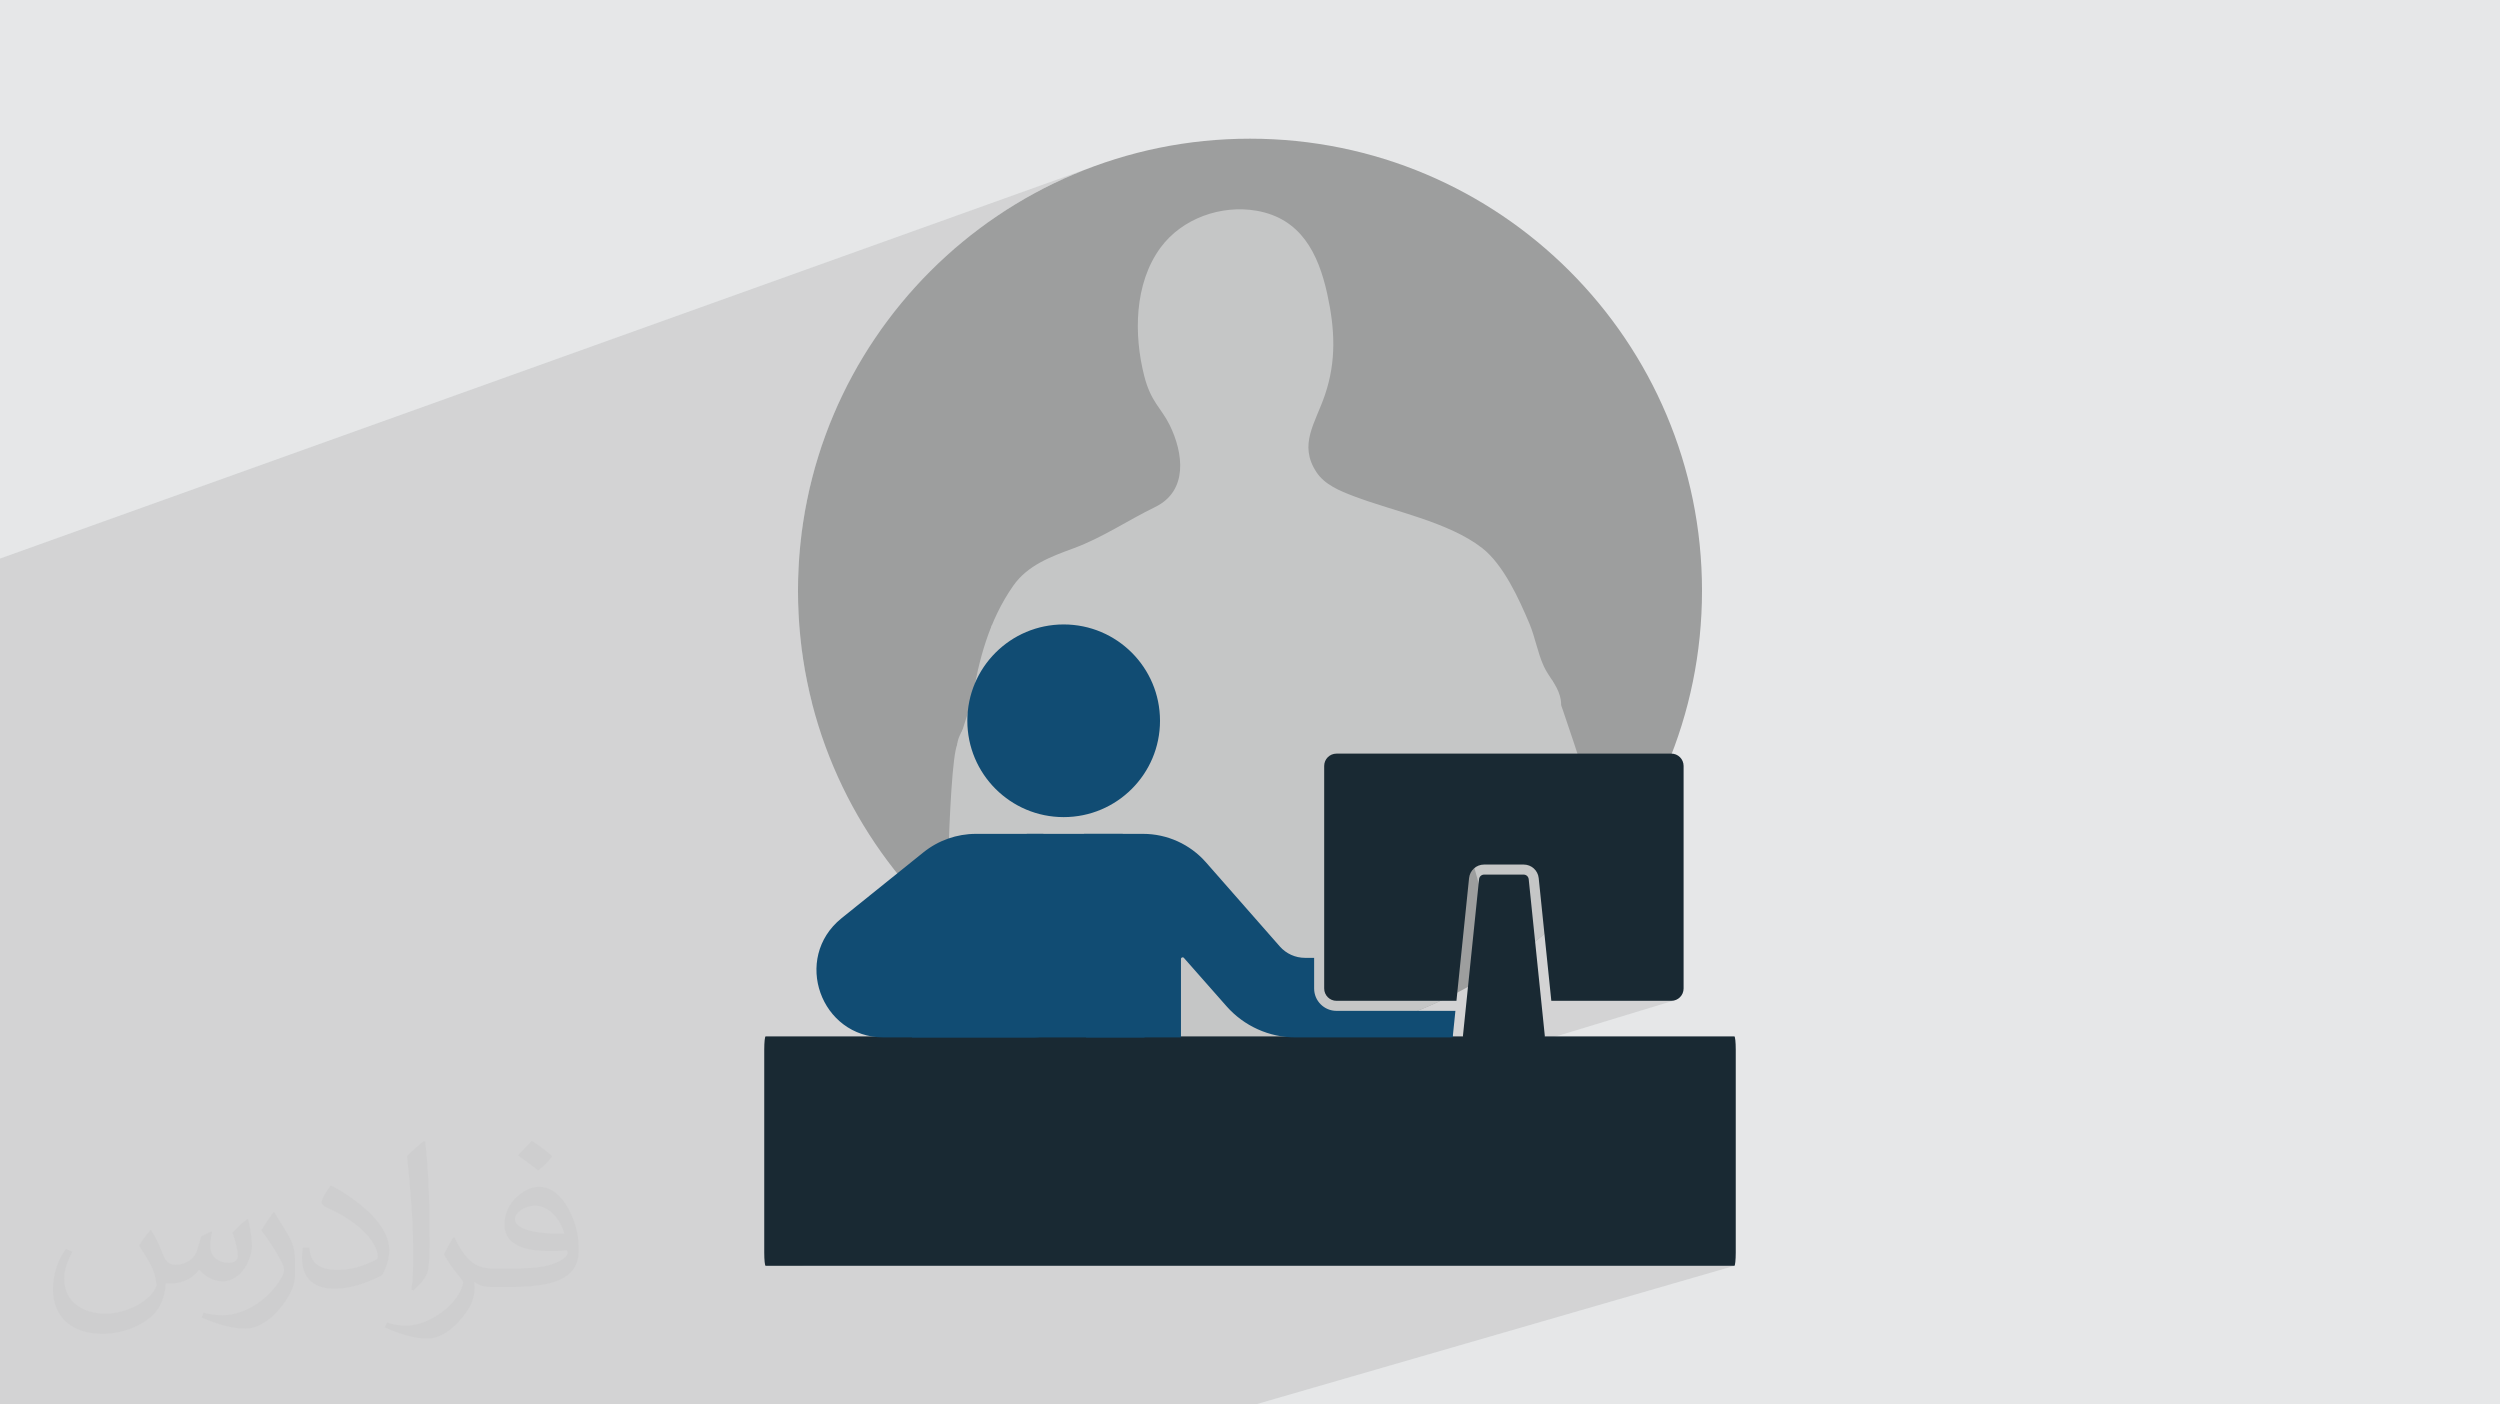
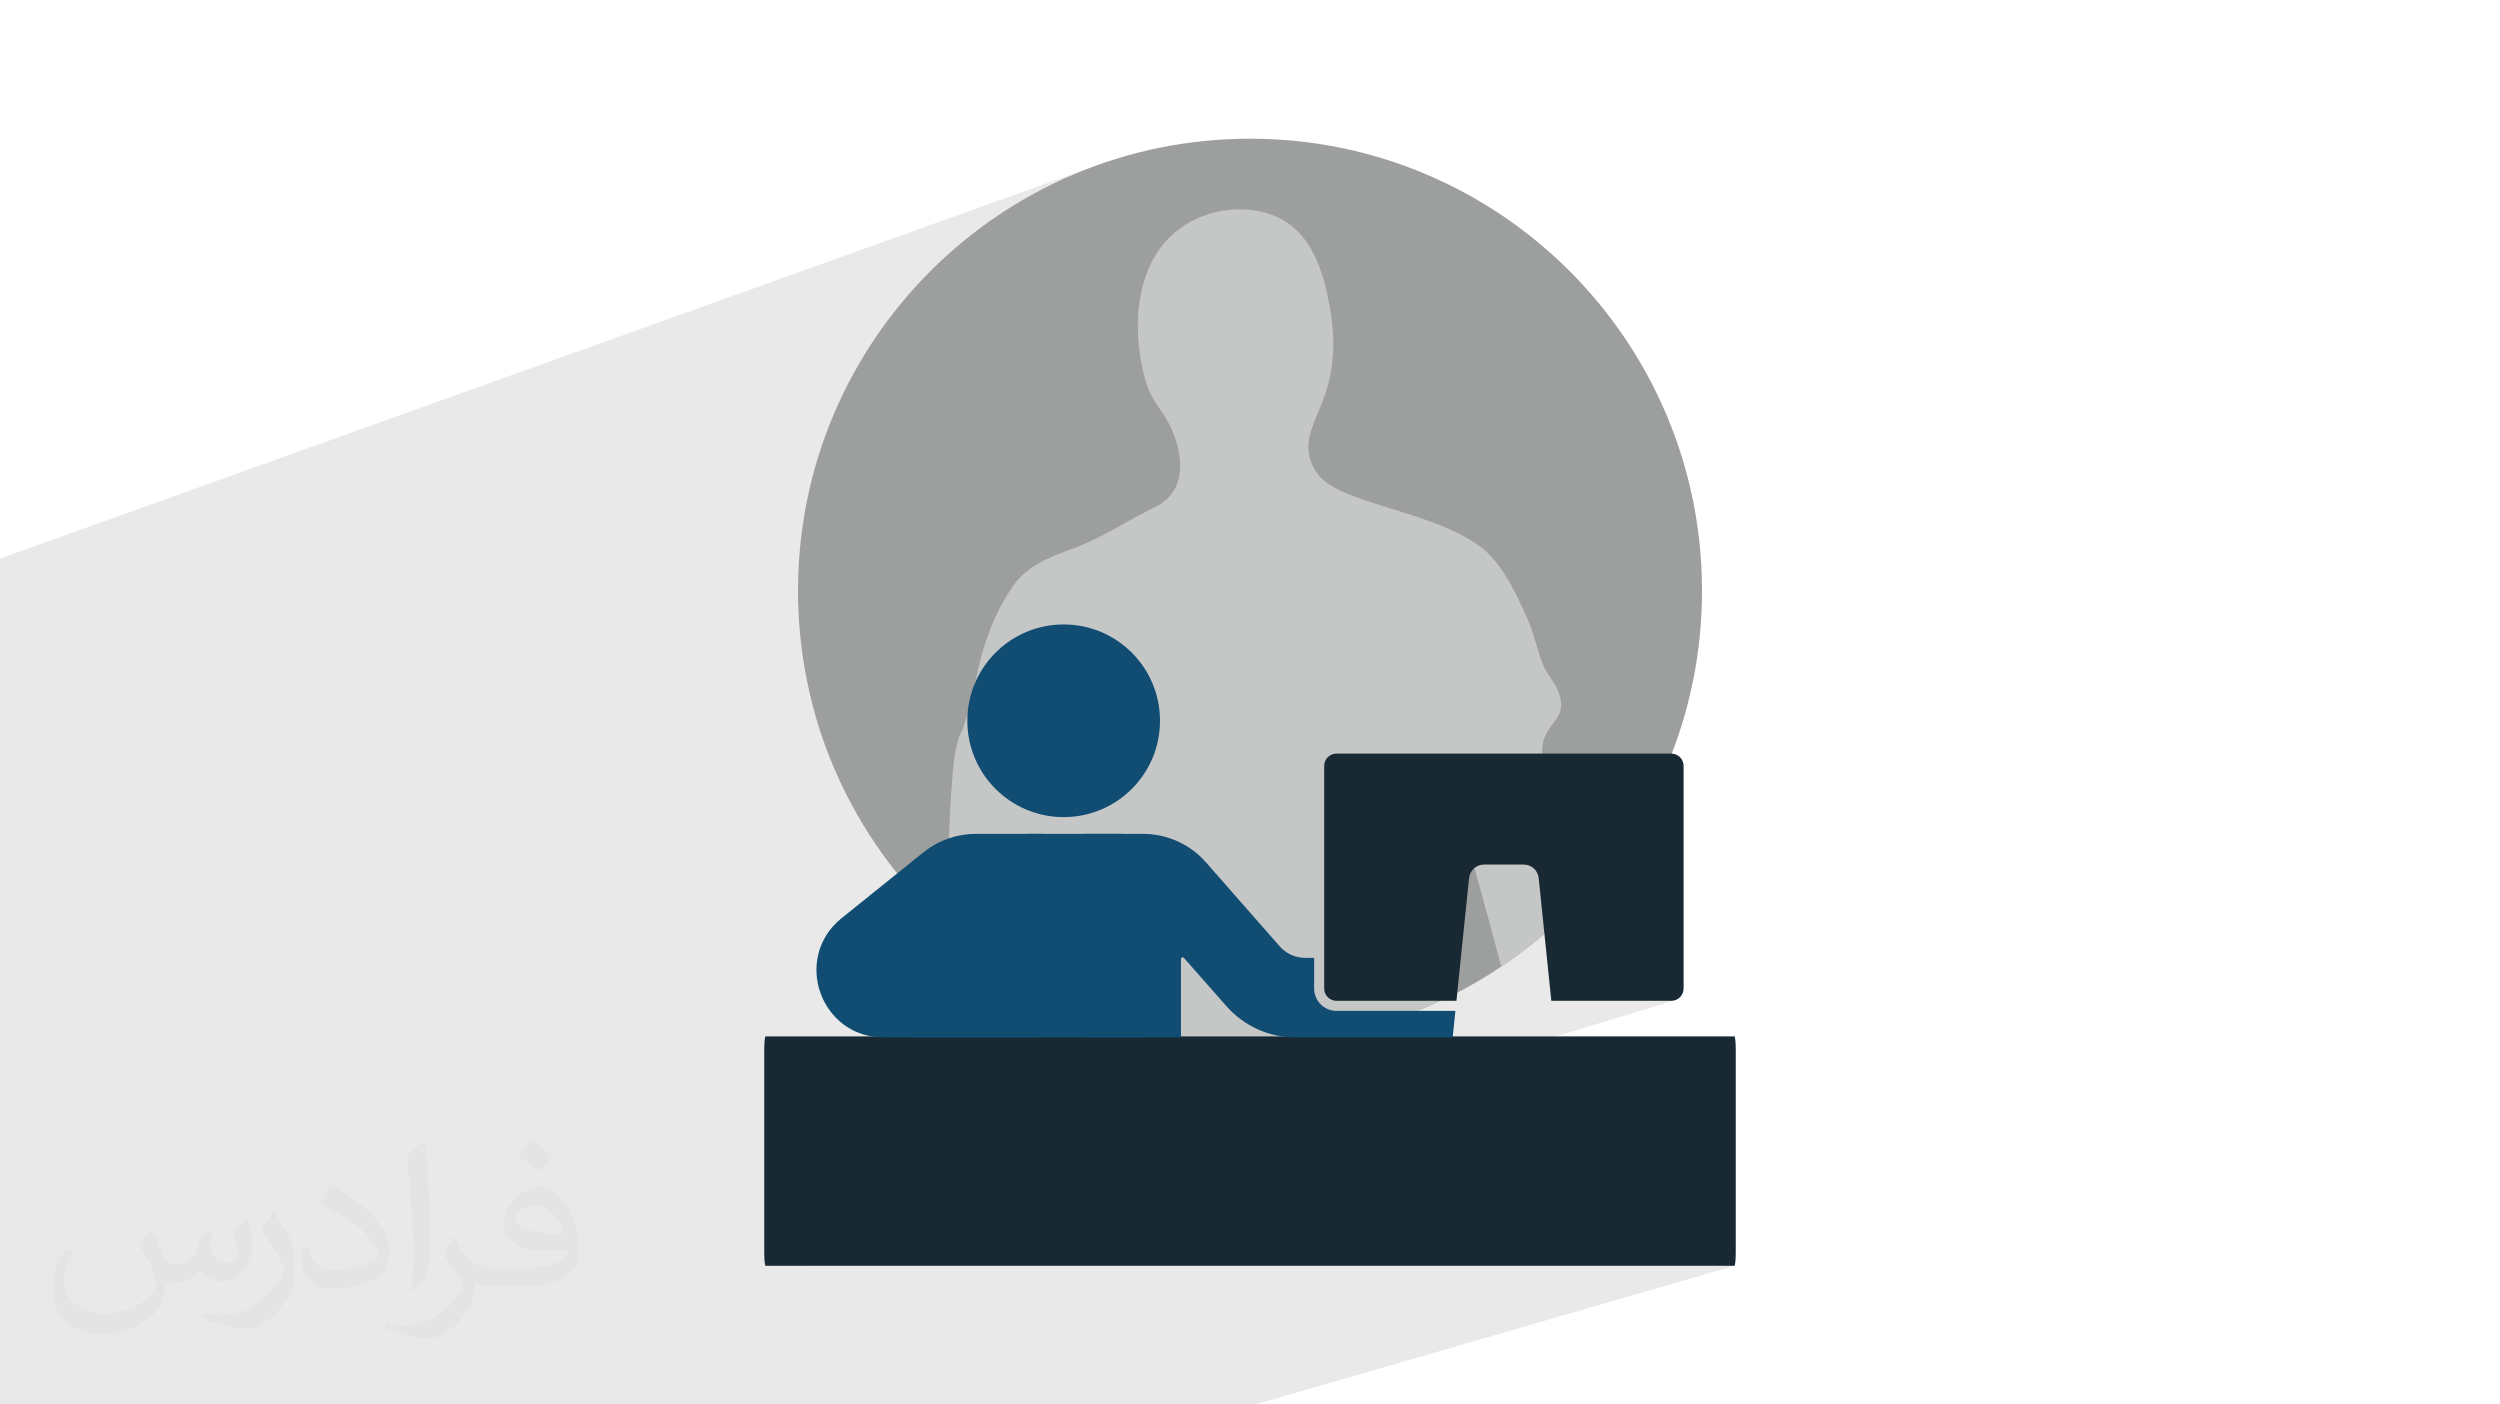
<svg xmlns="http://www.w3.org/2000/svg" xml:space="preserve" width="94.192mm" height="52.917mm" version="1.1" style="shape-rendering:geometricPrecision; text-rendering:geometricPrecision; image-rendering:optimizeQuality; fill-rule:evenodd; clip-rule:evenodd" viewBox="0 0 9404.92 5283.66">
  <defs>
    <style type="text/css">
   
    .fil6 {fill:none}
    .fil5 {fill:#C5C6C6}
    .fil3 {fill:#9D9E9E}
    .fil9 {fill:#114C73}
    .fil0 {fill:#E6E7E8}
    .fil4 {fill:#C5C6C6;fill-rule:nonzero}
    .fil10 {fill:#252422;fill-rule:nonzero}
    .fil8 {fill:#114C73;fill-rule:nonzero}
    .fil7 {fill:#192933;fill-rule:nonzero}
    .fil2 {fill:#373435;fill-opacity:0.031}
    .fil1 {fill:#2B2A29;fill-opacity:0.102}
   
  </style>
    <clipPath id="id0">
      <path d="M4702.45 521.73c939.14,0 1700.46,761.45 1700.46,1700.74 0,939.3 -761.32,1700.75 -1700.46,1700.75 -939.14,0 -1700.45,-761.45 -1700.45,-1700.75 0,-939.29 761.31,-1700.74 1700.45,-1700.74z" />
    </clipPath>
  </defs>
  <g id="Layer_x0020_1">
-     <polygon class="fil0" points="-0,0 9404.92,0 9404.92,5283.66 -0,5283.66 " />
    <polygon class="fil1" points="-0,4829.07 -0,4820.73 -0,4812.99 -0,4800.63 -0,4701.58 -0,4687.73 -0,4670.1 -0,4663.59 -0,4661.9 -0,4581.47 -0,4575.77 -0,4575.55 -0,4549.08 -0,4548.86 -0,4540.27 -0,4538.3 -0,4497.79 -0,4475.77 -0,4457.93 -0,4455.91 -0,4453.57 -0,4388.36 -0,4387.8 -0,4334.33 -0,4313.84 -0,4141.09 -0,3687.5 -0,3668.85 -0,2101.33 4117.78,624.93 4040.55,655.38 3965.24,689.45 3891.92,727 3820.71,767.95 3751.71,812.19 3685.04,859.61 3620.81,910.09 3559.1,963.55 3500.05,1019.87 3443.75,1078.93 3390.3,1140.64 3339.82,1204.89 3292.42,1271.56 3248.18,1340.57 3207.23,1411.79 3169.68,1485.13 3135.63,1560.47 3105.19,1637.7 3078.45,1716.72 3055.54,1797.43 3036.55,1879.7 3021.6,1963.46 3010.78,2048.58 3004.22,2134.95 3002.01,2222.47 3004.22,2309.98 3010.78,2396.35 3021.6,2481.47 3036.55,2565.23 3055.22,2646.1 3893.73,2365.42 3910.93,2360.54 3928.46,2356.48 3946.32,2353.3 3964.45,2350.99 3982.86,2349.59 4001.51,2349.12 4020.16,2349.59 4038.57,2350.99 4056.71,2353.3 4074.55,2356.48 4092.08,2360.54 4109.29,2365.42 4126.12,2371.12 4142.58,2377.61 4158.63,2384.86 4174.26,2392.87 4189.44,2401.59 4204.15,2411.02 4218.35,2421.12 4232.04,2431.89 4245.19,2443.28 4257.77,2455.28 4269.78,2467.86 4281.17,2481.01 4291.92,2494.7 4302.03,2508.92 4311.45,2523.62 4320.18,2538.8 4328.18,2554.42 4335.44,2570.48 4341.93,2586.93 4347.62,2603.78 4352.5,2620.97 4356.55,2638.51 4359.74,2656.36 4362.05,2674.49 4363.44,2692.89 4363.91,2711.54 4363.44,2730.2 4362.05,2748.6 4359.74,2766.74 4356.55,2784.58 4352.5,2802.12 4347.62,2819.32 4341.93,2836.16 4335.44,2852.61 4328.18,2868.67 4320.18,2884.29 4311.45,2899.47 4302.03,2914.18 4291.92,2928.39 4281.17,2942.08 4269.78,2955.23 4257.77,2967.81 4245.19,2979.81 4232.04,2991.2 4218.35,3001.96 4204.15,3012.06 4189.44,3021.49 4174.26,3030.21 4158.63,3038.21 4142.58,3045.47 4126.12,3051.96 4109.29,3057.65 3864.31,3136.98 4078.15,3136.98 4085.86,3136.98 5009.79,2838.73 5018.45,2836.04 5027.76,2835.1 6287.34,2835.1 6296.66,2836.04 6305.32,2838.73 6313.17,2843 6320.01,2848.65 6325.64,2855.49 6329.91,2863.34 6332.59,2872.01 6333.53,2881.33 6333.53,3718.79 6332.59,3728.11 6329.91,3736.78 6325.64,3744.63 6320.01,3751.48 6313.17,3757.12 6305.32,3761.39 6296.66,3764.08 3016.73,4761.93 6524.64,4761.93 4722.41,5283.66 1301.81,5283.66 1270.72,5283.66 1268.51,5283.66 1258.47,5283.66 1197.79,5283.66 1168.76,5283.66 1006.39,5283.66 947.36,5283.66 941.18,5283.66 543.68,5283.66 538.64,5283.66 396.21,5283.66 -0,5283.66 -0,5281.23 -0,5241.31 -0,5221.1 -0,5177.01 -0,5125.84 -0,5119.04 -0,5106.9 -0,5094.27 -0,5087.46 -0,5085.7 -0,5042.73 -0,5041.94 -0,5038.57 -0,5005.44 -0,5004.11 -0,5000.45 -0,4971.61 -0,4950.8 -0,4892.43 -0,4884.61 -0,4858.68 -0,4839.04 " />
    <path class="fil2" d="M568.51 4627.69c17.95,27.21 29.6,53.36 40.96,82.43 8.45,16.91 12.93,48.09 52.57,48.09 11.61,0 28.28,-3.42 43.06,-11.61 16.63,-8.73 29.32,-21.94 35.94,-42l15.85 -53.36 38.57 -19.02 2.64 2.64c-5.27,20.09 -6.59,39.36 -6.59,54.43 0,44.63 38.57,61.56 69.22,61.56 17.95,0 34.09,-8.73 34.09,-25.11 0,-21.13 -8.98,-57.06 -20.62,-89.29 17.95,-17.95 35.94,-35.94 56.53,-50.47l3.17 1.6c8.98,38.04 14,75.56 14,100.66 0,24.57 -10.83,51.79 -19.81,69.49 -18.49,34.87 -51.25,62.62 -90.87,62.62 -30.1,0 -63.65,-15.07 -86.66,-43.06l-1.32 0c-21.66,26.96 -55.22,51.25 -108.86,51.25l-16.63 0c-2.64,35.41 -10.29,60.49 -21.94,82.95 -31.95,62.34 -126.81,106.47 -216.1,106.47 -124.17,0 -186.51,-71.59 -186.51,-166.96 0,-58.91 19.27,-113.6 48.88,-152.42l24.29 10.04c-18.49,35.41 -30.91,68.68 -30.91,101.45 0,89.29 72.66,131.83 156.4,131.83 77.68,0 173.83,-49.41 191.28,-106.72 -6.59,-62.62 -30.1,-91.93 -66.04,-148.99 10.83,-19.02 24.83,-38.04 42.28,-58.38l3.17 0 0 0 0 0 -0.02 -0.09zm1432.13 -336.04c26.15,16.39 51.79,35.66 76.87,57.85 -14,19.81 -31.45,37.79 -53.11,53.64 -25.11,-20.34 -50.19,-37.79 -75.84,-56.27 17.42,-19.55 34.62,-38.29 52.04,-55.22l0 0 0 0 0 0 0 0 0 0 0.03 0zm13.47 244.11c-42.28,0 -76.87,27.75 -76.87,48.34 0,44.13 84.53,57.85 185.72,57.31 -12.68,-51.79 -57.06,-105.68 -108.86,-105.68l0.01 0.03zm-94.86 236.19c54.96,0 103.04,-1.6 139.74,-10.83 40.96,-10.29 75.56,-30.91 75.56,-45.17 0,-3.7 0,-8.19 -1.32,-11.89 -22.98,2.11 -49.41,2.11 -72.38,2.11 -74.49,0 -131.55,-16.91 -154.02,-58.66 -5.55,-11.61 -9.51,-24.57 -9.51,-39.36 0,-40.43 17.42,-79.79 48.09,-107 25.61,-22.45 53.89,-36.44 82.67,-36.44 52.04,0 93.51,41.75 122.57,107.54 15.85,35.94 26.68,77.4 26.68,129.72 0,34.87 -9.51,64.19 -31.17,85.85 -40.43,39.11 -114.92,53.89 -229.04,53.89l-51.79 0 0 0 -13.47 0c-28.28,0 -48.62,-5.02 -64.72,-17.42l-2.64 0c0.79,6.59 1.32,12.93 1.32,19.02 0,25.61 -8.45,58.38 -25.61,84.53 -50.72,75.3 -105.68,108.04 -153.24,108.04 -48.09,0 -107,-18.49 -160.11,-42.54l9.51 -18.49c17.17,7.13 40.96,11.89 73.7,11.89 85.85,0 198.66,-82.43 212.66,-163 -3.17,-6.59 -8.98,-15.32 -17.17,-24.57 -25.11,-29.85 -40.96,-54.68 -55.75,-80.83 12.68,-25.11 24.29,-45.17 35.13,-63.4l4.49 -0.53c36.72,74.77 69.99,117.55 144.23,117.55l11.61 0 0 0 53.89 0 0 0 0 0 0 0 0 0 0 0 0.09 0.01zm-371.98 79c6.34,-34.34 6.87,-72.91 6.87,-108.86l0 -53.36c0,-99.6 -12.68,-244.36 -22.98,-338.68 17.95,-19.27 43.06,-42 62.87,-57.31l5.81 1.6c13.47,118.62 16.63,256 16.63,383.06 0,33.3 -1.32,65.79 -4.49,89.55 -1.85,30.1 -19.27,52.83 -56.53,87.7l-8.19 -3.7zm-382.8 -157.19c1.85,46.77 24.83,83.49 105.15,83.49 49.93,0 92.19,-12.93 138.96,-35.13 8.45,-3.7 12.93,-8.73 12.93,-12.93 0,-29.32 -22.45,-68.15 -60.23,-103.55 -36.72,-33.3 -85.34,-62.62 -130.76,-82.18 -15.6,-6.59 -20.62,-13.47 -20.62,-20.09 0,-13.47 17.95,-41.75 32.77,-62.09l5.02 -0.53c52.04,27.21 110.17,67.64 153.24,112.53 39.11,41.47 63.4,83.49 63.4,129.19 0,33.81 -10.29,65.51 -26.96,95.11 -57.06,28.79 -117.83,50.72 -178.06,50.72 -73.17,0 -123.1,-34.34 -123.1,-114.92 0,-8.73 0,-22.19 3.17,-39.64l25.11 0 0 0 0 0 0 0 0 0 0 0 -0.02 0zm-132.37 -132.9l45.45 73.45c16.63,27.21 32.23,56.81 32.23,103.55l0 59.7c0,48.34 -30.91,100.13 -80.83,151.38 -39.11,34.62 -73.7,49.41 -105.68,49.41 -47.55,0 -101.98,-14.79 -164.85,-41.75l7.13 -18.49c19.81,5.27 42.79,9.77 71.06,9.77 90.36,-0.53 182.8,-66.57 225.08,-147.15 5.02,-9.26 6.87,-17.95 6.87,-24.04 0,-9.26 -5.02,-19.55 -8.98,-28.79 -22.98,-43.31 -48.62,-82.95 -76.87,-119.68 14.79,-23.25 29.6,-45.7 45.7,-67.9l3.7 0.53 0 0 0 0 0 0 0 0 0 0 -0.02 0.01z" />
    <g id="_2575797073584">
      <path class="fil3" d="M4702.45 521.73c939.14,0 1700.46,761.45 1700.46,1700.74 0,939.3 -761.32,1700.75 -1700.46,1700.75 -939.14,0 -1700.45,-761.45 -1700.45,-1700.75 0,-939.29 761.31,-1700.74 1700.45,-1700.74z" />
      <g style="clip-path:url(#id0)">
        <g>
          <path id="1" class="fil4" d="M6011.55 4084.19c-0.02,-5.54 -0.04,-11.09 -0.06,-16.63 -0.3,-7.26 -0.72,-14.6 -0.07,-21.7 -0.54,-114.52 14.77,-227.93 2.62,-342.37 -17.52,-165.01 -38.37,-324.47 -95.31,-481.24 -32.96,-90.74 -71.41,-180.07 -94.76,-274 -13.25,-53.29 -34.79,-118.26 -13.95,-172.45 23.26,-60.5 79.39,-81.2 58.31,-157.48 -12.04,-43.56 -42.91,-73.21 -60.77,-112.26 -23.23,-50.76 -32.52,-109.64 -54.59,-161.71 -38.73,-91.36 -96.93,-220.03 -177.18,-282.66 -125.54,-97.99 -334.17,-138.31 -482.52,-194.86 -53.13,-20.26 -109.74,-43.23 -140.98,-90.81 -68.05,-103.68 -4.51,-182.63 32.11,-290.44 43.25,-127.32 37.8,-247.02 8.62,-380 -33.75,-153.82 -100.11,-283.82 -265.64,-312.76 -133.18,-23.27 -280.67,28.73 -361.57,138.9 -99.52,135.51 -100.45,328.73 -61.27,482.49 25.14,98.66 63.58,119.62 95.63,184.65 51.88,105.26 70.49,247.88 -54.97,308.79 -102.75,49.87 -197.46,114.82 -305.87,154.81 -84.46,31.15 -173.12,63.2 -227.62,141.21 -90.65,129.72 -130.32,279.29 -155.27,433.38 -10.33,27.62 -6.77,58.63 -20.83,85.33 -47.01,72.49 -45.78,103.42 4.89,122.95 9.22,5.48 16.24,12.98 20.93,22.61 11.01,114.37 28.87,244.44 -3.28,356.38 -10.97,38.23 -28.57,74.22 -42.05,111.65 -53.89,149.7 -64.51,345.66 -60.1,504.7 1.15,41.67 -6.54,127.83 -0.54,176.17 2.41,19.33 5.22,37.51 8.28,56.21 4.65,12.28 8.12,24.68 10.04,37.23l273.36 0c27.19,0 80.74,-504.16 87.62,-551.19 16.27,-49.95 3.4,-376.63 37.81,-428.35 6.74,2.79 13.44,13.52 21.05,14.99 13.45,2.58 32.59,-23 38.47,-32.04 122.18,226.96 126.47,547.54 65.31,792.85 -7.48,29.97 -28.9,162.74 -36.03,175.66 -2.76,9.32 -5.15,18.68 -7.37,28.08 0,0 1477.64,0 1486.89,0 -14.24,0 -48.38,-297.58 -57.64,-369.67 -22.13,-172.32 -33.17,-337.52 -28.74,-510.53 1.52,-60.85 2.43,-121.76 1.75,-182.62 -0.2,-17.95 8.41,-80.52 -5.65,-95.03 11.63,12.01 10.58,23.64 15.41,39.23 70.75,228.11 132.01,458.98 194.07,689.58 13.13,48.78 89.94,429.04 142.84,429.04l208.19 0c0.06,-8.71 0.19,-17.39 0.4,-26.09z" />
-           <path class="fil5" d="M5188.08 2474.72l652.35 86.23c0,0 254.1,693.78 278.03,1022.2 23.94,328.42 -164.18,345.53 -164.18,345.53l-389.94 -1019.48 -376.26 -434.48z" />
          <path class="fil5" d="M4158.5 2868.16l-102.61 201.83c0,0 -135.51,889.75 -177.21,918.7 -41.71,28.95 -321.15,-313.29 -321.15,-313.29 0,0 7.52,-794.32 43.94,-876.01 36.43,-81.69 130.34,-448.27 130.34,-448.27l324.08 267.3 102.61 249.74z" />
        </g>
      </g>
      <path class="fil6" d="M4702.45 521.73c939.14,0 1700.46,761.45 1700.46,1700.74 0,939.3 -761.32,1700.75 -1700.46,1700.75 -939.14,0 -1700.45,-761.45 -1700.45,-1700.75 0,-939.29 761.31,-1700.74 1700.45,-1700.74z" />
      <g>
        <path class="fil7" d="M6524.64 4761.93l-3644.35 0c-2.88,0 -5.23,-21.95 -5.23,-49.29l0 -764.46c0,-27.4 2.36,-49.35 5.23,-49.35l3644.35 0c2.87,0 5.22,21.95 5.22,49.35l0 764.46c0,27.34 -2.36,49.29 -5.22,49.29z" />
-         <path class="fil7" d="M5564.22 3307.3c0.99,-9.7 9.18,-17.1 18.91,-17.1l148.8 0c9.78,0 17.93,7.41 18.98,17.1l60.69 590.27c0.16,1.32 -0.25,2.64 -1.16,3.61 -0.92,1.01 -2.19,1.58 -3.53,1.58l-298.72 0c-1.36,0 -2.62,-0.57 -3.53,-1.58 -0.88,-0.98 -1.32,-2.3 -1.19,-3.61l60.75 -590.27z" />
        <path class="fil7" d="M6287.34 2835.1l-1259.58 0c-25.49,0 -46.2,20.71 -46.2,46.23l0 837.46c0,25.52 20.71,46.23 46.2,46.23l451.35 0 47.49 -461.58c3,-29.13 27.33,-51.05 56.53,-51.05l148.8 0c29.28,0 53.58,21.93 56.6,51.05l47.46 461.58 451.35 0c25.52,0 46.19,-20.71 46.19,-46.23l0 -837.46c0,-25.52 -20.67,-46.23 -46.19,-46.23z" />
        <path class="fil8" d="M3639.1 2711.54c0,200.17 162.22,362.4 362.41,362.4 200.17,0 362.4,-162.23 362.4,-362.4 0,-200.15 -162.23,-362.42 -362.4,-362.42 -200.19,0 -362.41,162.27 -362.41,362.42z" />
        <path class="fil8" d="M5465.81 3894.1l9.39 -91.27 -447.43 0c-46.33,0 -84.05,-37.69 -84.05,-84.04l0 -115.41 -34.41 0c-36.21,0 -70.68,-15.58 -94.6,-42.77l-277.87 -316.44c-59.81,-68.13 -146.1,-107.2 -236.79,-107.2l-221.89 0 -26.91 98.63c-1.64,1.23 -3.09,2.37 -4.69,3.59l-90.1 0c-1.57,-1.23 -3.06,-2.37 -4.66,-3.59l-26.94 -98.63 -253.51 0c-71.84,0 -141.56,24.54 -197.52,69.57l-308.9 248.52c-184.07,149.75 -78.15,447.68 159.12,447.68l565.07 0c82.87,0 149.68,-67.16 149.68,-149.68 0,-82.57 -66.81,-149.69 -149.68,-149.69l-414.66 0c-5.93,0 -8.58,-7.47 -3.97,-11.22l79.58 -64.66c1.86,-1.55 4.47,-1.86 6.68,-0.83 2.21,1.05 3.59,3.29 3.59,5.71l0 33.19 328.75 0c16.36,0 32.17,2.3 47.33,6.27l16.7 -290.35c0.25,-2.55 2.37,-4.47 4.91,-4.47l88.15 0c2.55,0 4.66,1.96 4.91,4.47l34.89 621.27 356.74 0 0 -295.09c0,-5.83 7.22,-8.54 11.02,-4.18l160.23 181.79c65.76,74.69 160.53,117.48 260.08,117.48l581.78 0c3.47,0 6.69,-0.85 10.09,-1.07 -0.23,-2.5 -0.35,-5.04 -0.1,-7.59z" />
        <rect class="fil9" x="3862.48" y="3136.97" width="361.42" height="419.94" />
        <path class="fil10" d="M3598.47 3838.18l390.06 0c82.88,0 149.69,-67.16 149.69,-149.69 0,-82.57 -66.81,-149.69 -149.69,-149.69l-390.06 0 0 299.39z" />
        <rect class="fil9" x="3431.09" y="3474.21" width="874.52" height="428.56" />
      </g>
    </g>
  </g>
</svg>